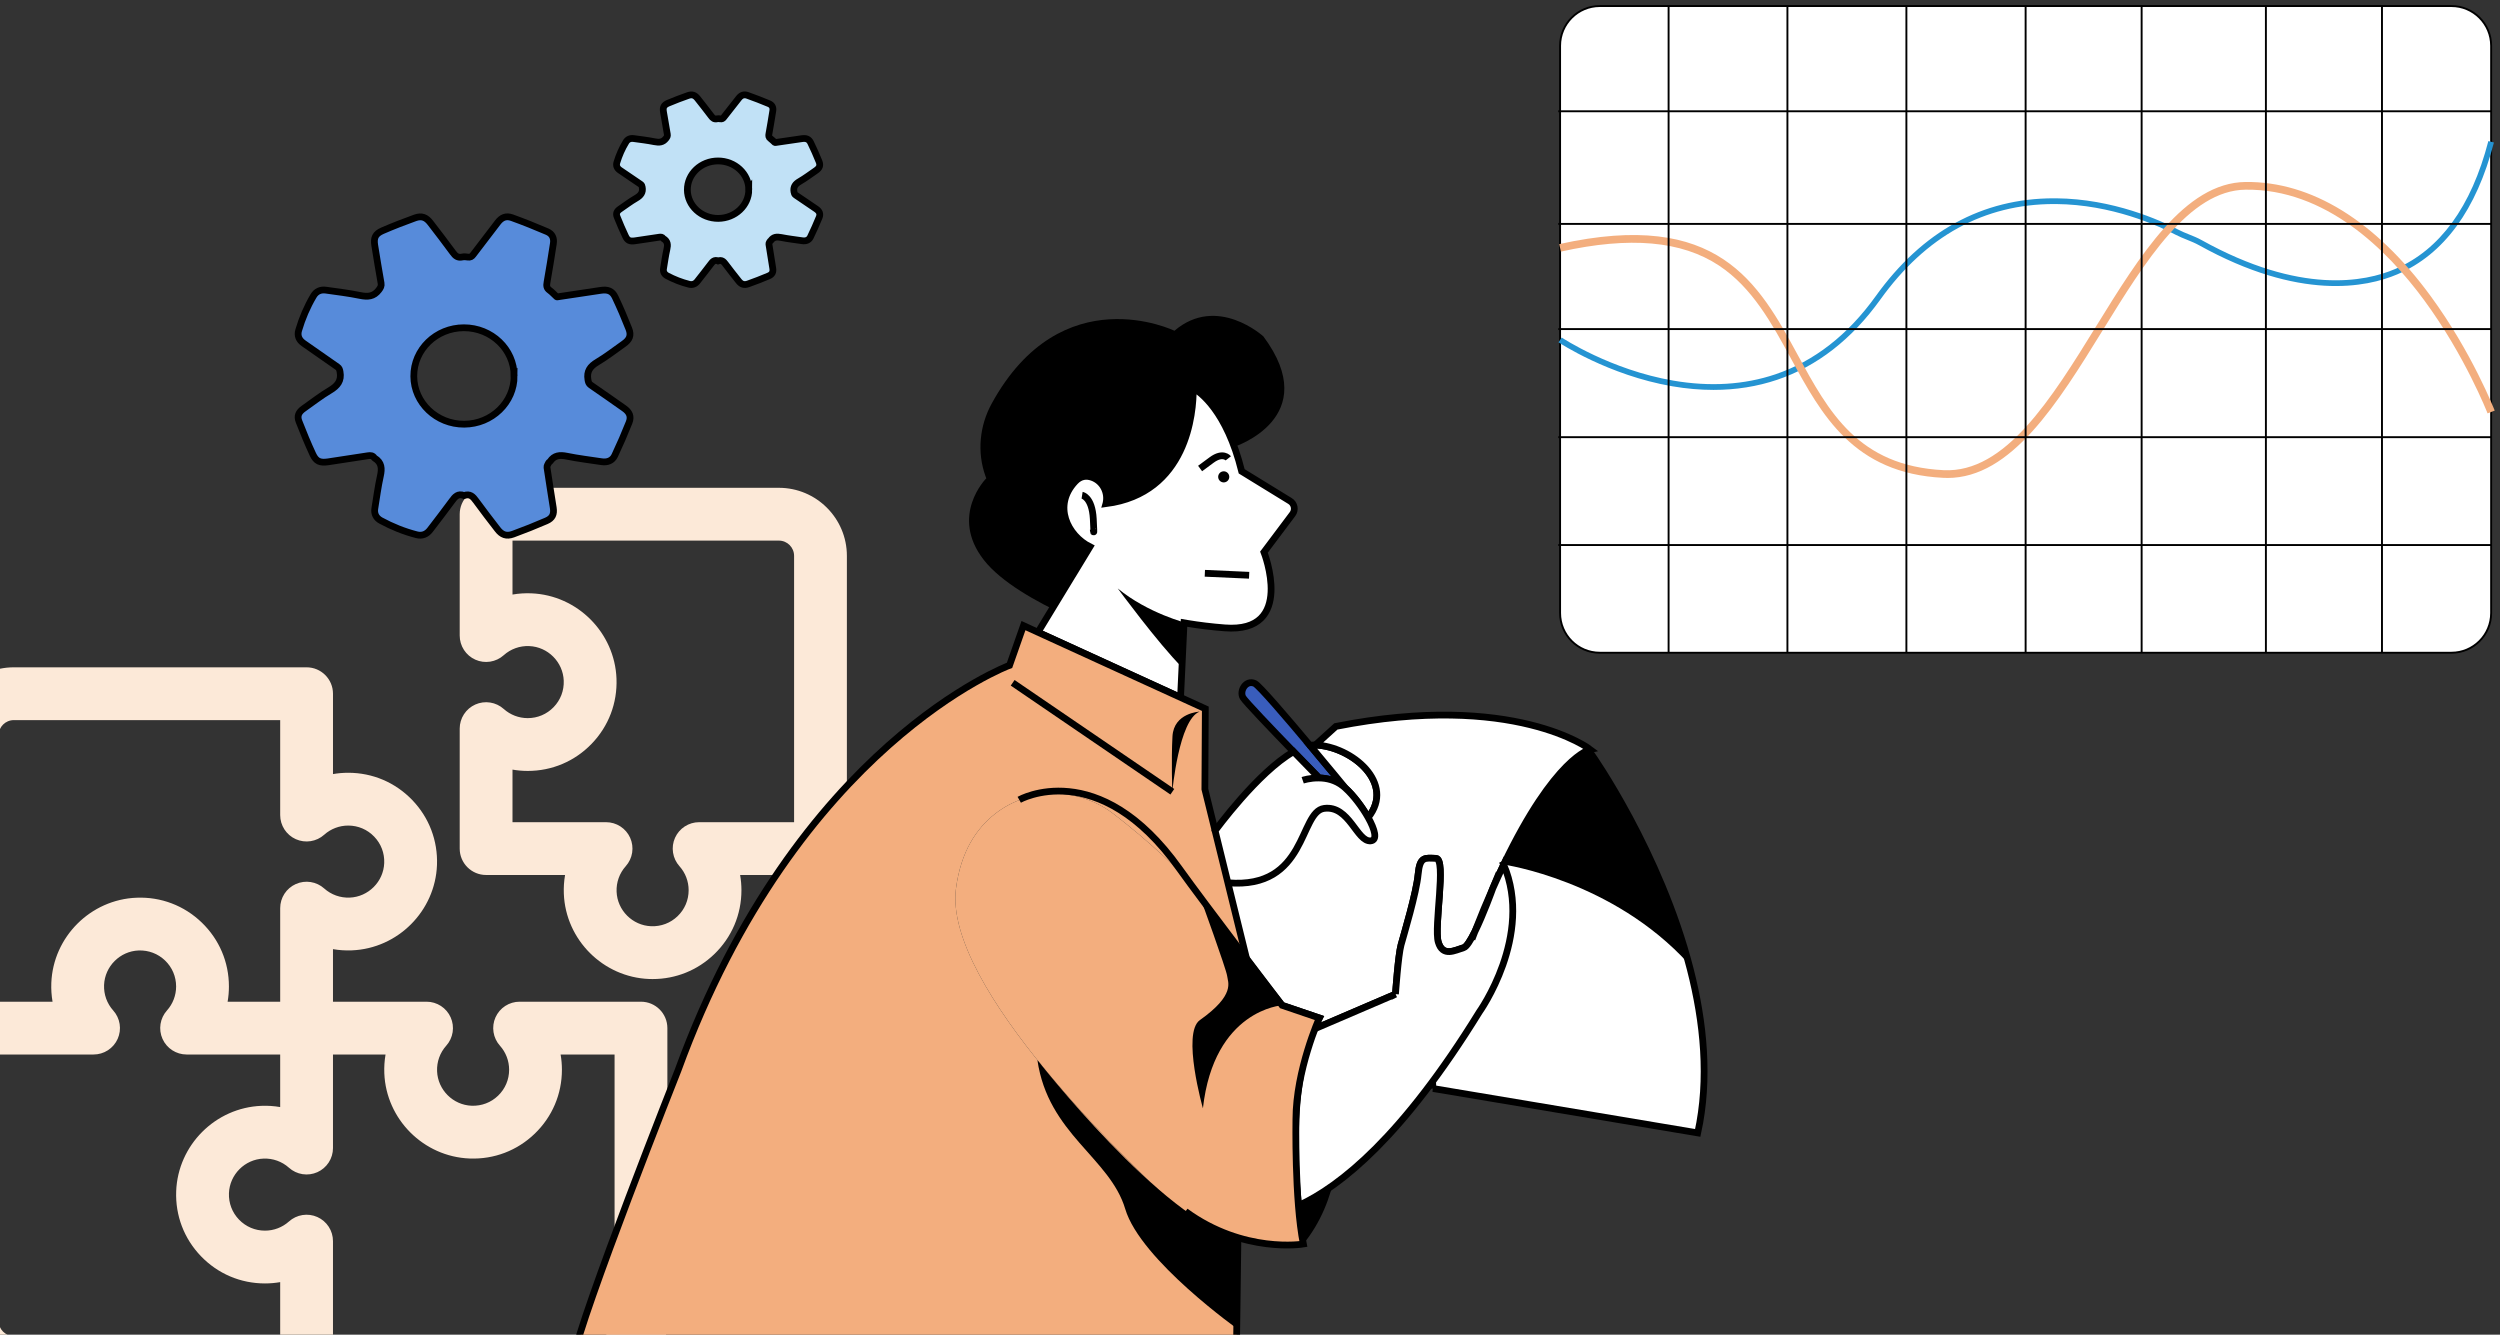
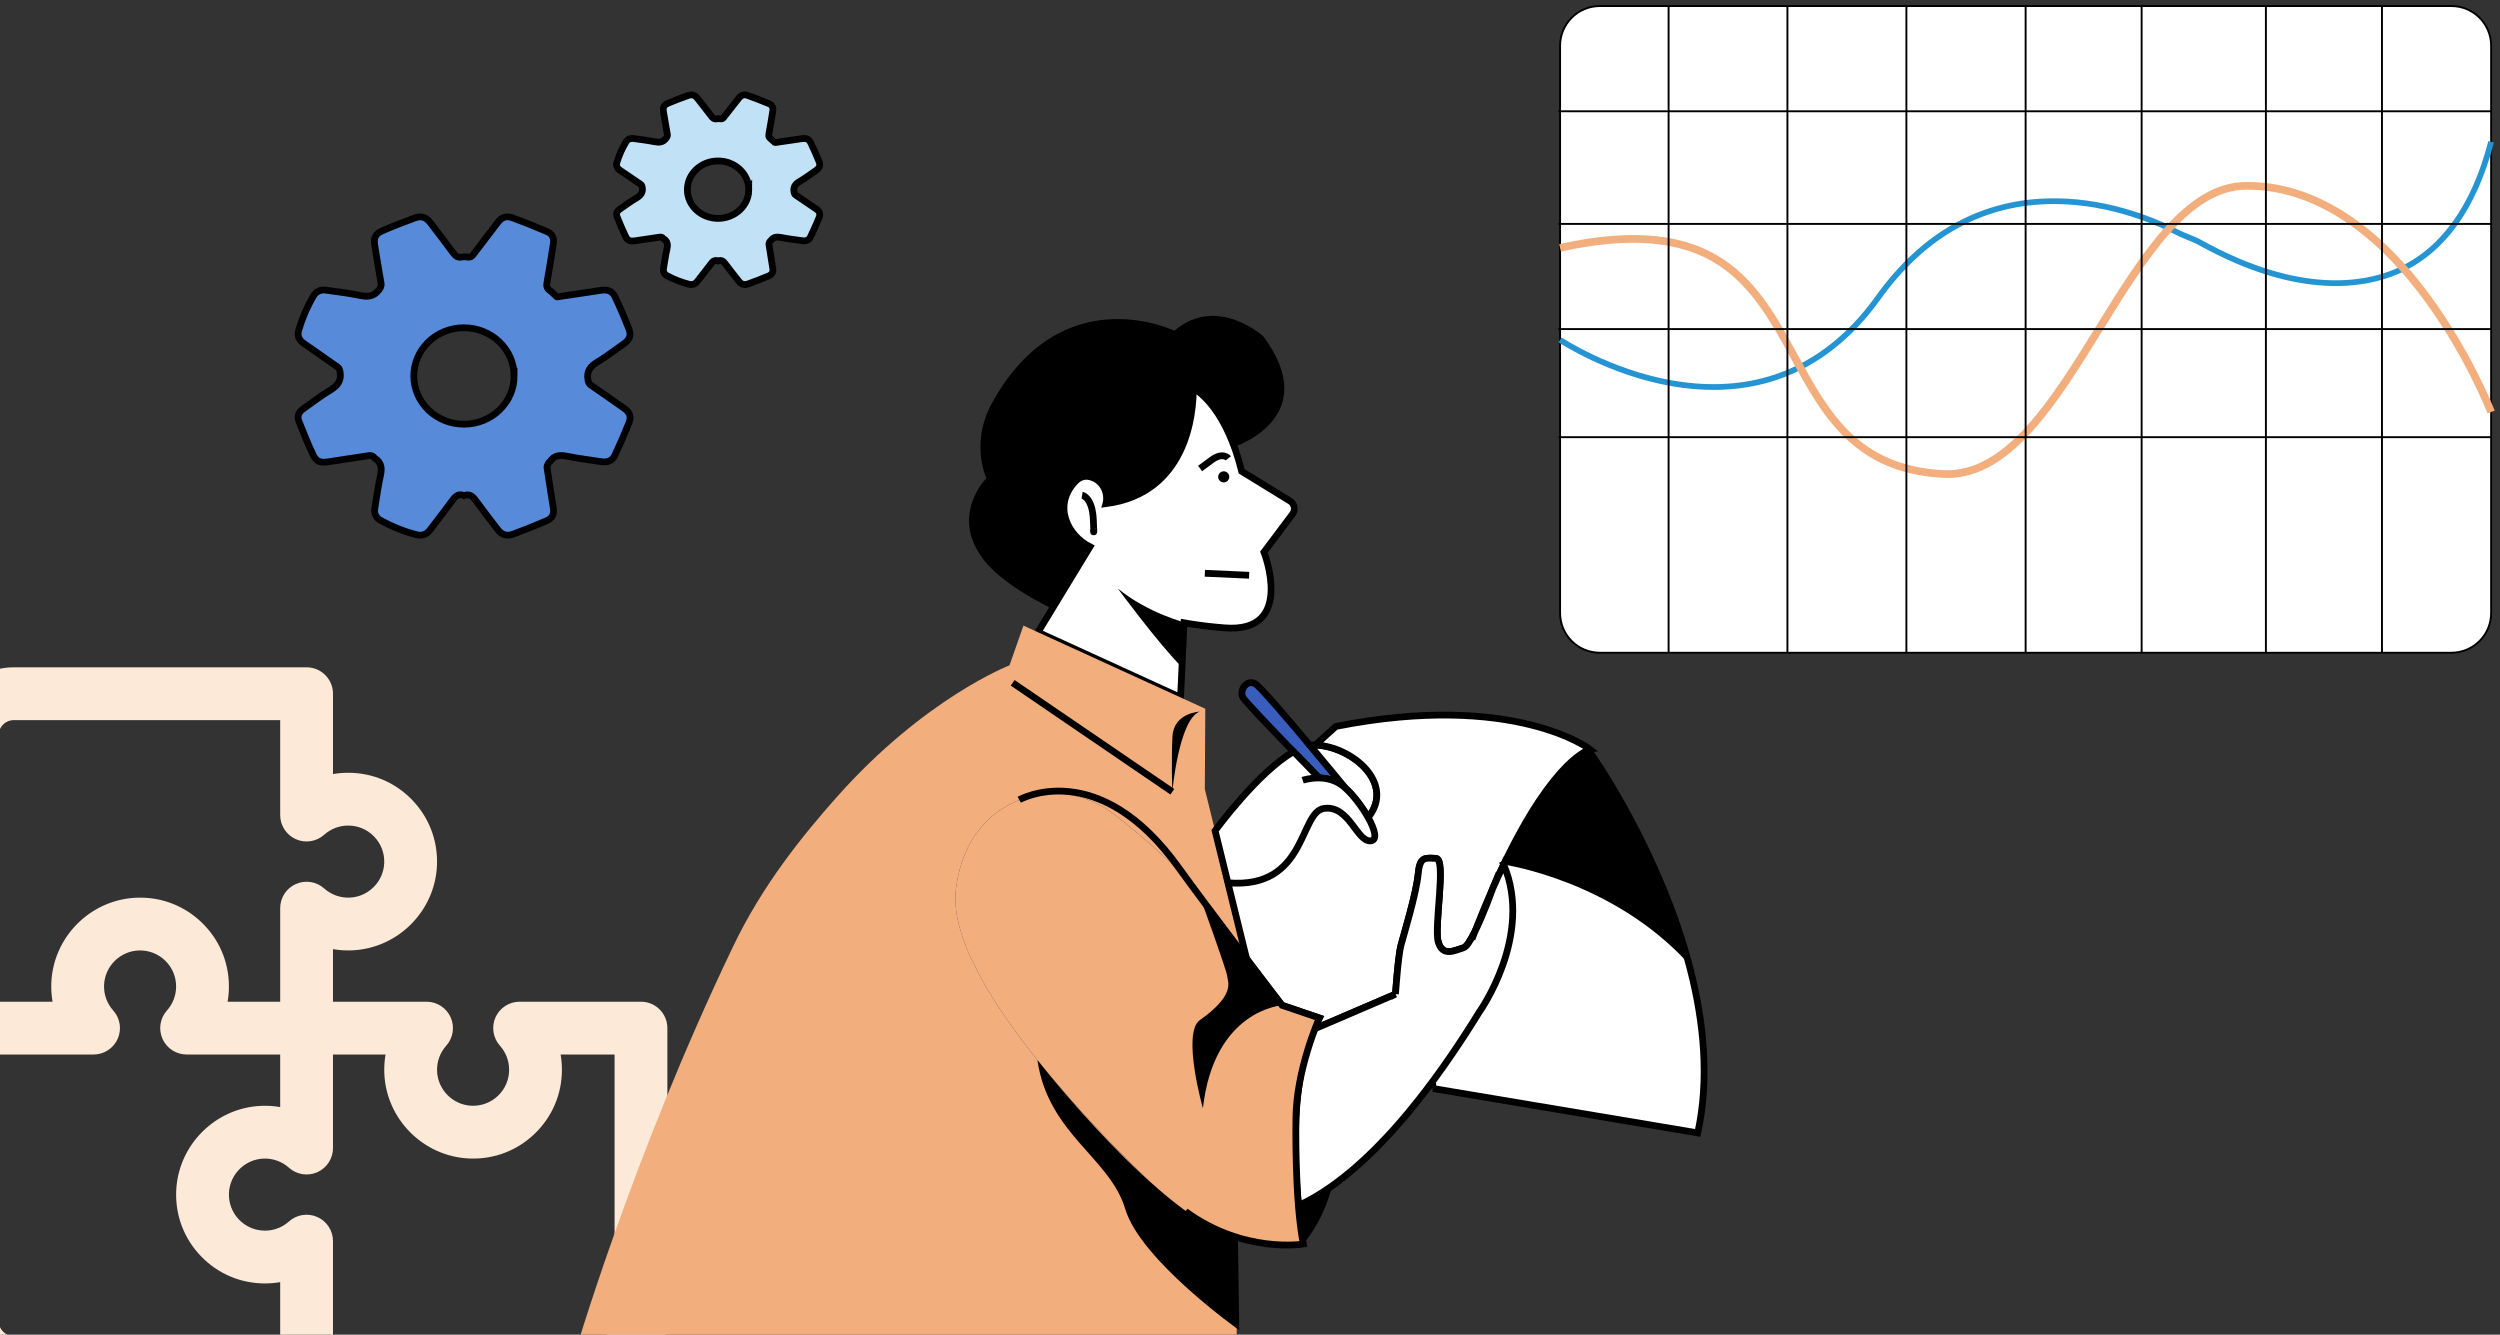
<svg xmlns="http://www.w3.org/2000/svg" width="369" height="197" viewBox="0 0 369 197" fill="none">
  <rect x="0" y="0" width="369" height="197" fill="#333333" stroke="none" />
  <g clip-path="url(#clip0_5379_5733)">
-     <path d="M114.96 72H71.748C69.596 72 67.852 73.745 67.852 75.897V93.809C67.852 94.562 68.07 95.298 68.479 95.929C68.888 96.56 69.472 97.06 70.159 97.367C70.845 97.674 71.606 97.775 72.35 97.659C73.093 97.543 73.787 97.214 74.347 96.712C75.377 95.787 76.728 95.302 78.112 95.362C80.865 95.47 83.103 97.713 83.207 100.466C83.263 101.93 82.736 103.314 81.725 104.365C80.712 105.417 79.351 105.996 77.891 105.996C76.583 105.996 75.321 105.514 74.347 104.64C73.787 104.139 73.093 103.81 72.349 103.694C71.606 103.578 70.845 103.679 70.158 103.986C69.471 104.293 68.888 104.792 68.479 105.424C68.069 106.055 67.852 106.791 67.852 107.543V125.252C67.852 127.404 69.596 129.148 71.748 129.148H83.403C83.245 130.065 83.184 130.995 83.222 131.924C83.49 138.718 89.024 144.242 95.819 144.499C95.99 144.505 96.161 144.508 96.332 144.508C99.741 144.508 102.951 143.217 105.418 140.842C108.009 138.347 109.436 134.992 109.436 131.396C109.436 130.637 109.37 129.886 109.242 129.149H121.104C123.256 129.149 125 127.404 125 125.252V82.04C125 76.504 120.496 72 114.96 72ZM117.207 121.355H103.191C102.438 121.355 101.702 121.573 101.071 121.982C100.439 122.391 99.94 122.975 99.633 123.662C99.326 124.349 99.224 125.11 99.341 125.853C99.457 126.597 99.786 127.291 100.288 127.851C101.161 128.825 101.644 130.088 101.643 131.396C101.643 132.855 101.064 134.216 100.013 135.229C98.962 136.24 97.583 136.764 96.114 136.711C93.36 136.607 91.118 134.369 91.009 131.616C90.954 130.223 91.434 128.886 92.36 127.851C92.861 127.291 93.19 126.597 93.306 125.853C93.422 125.11 93.32 124.349 93.013 123.662C92.706 122.975 92.207 122.392 91.576 121.983C90.945 121.573 90.209 121.356 89.456 121.355H75.645V113.595C76.382 113.723 77.133 113.789 77.891 113.789H77.892C81.489 113.789 84.844 112.362 87.338 109.77C89.833 107.18 91.131 103.771 90.995 100.172C90.738 93.377 85.214 87.843 78.419 87.575C77.491 87.537 76.561 87.598 75.645 87.756V79.793H114.96C116.199 79.793 117.207 80.801 117.207 82.04V121.355Z" fill="#FCE9D8" />
    <path d="M94.607 147.852H76.695C75.942 147.851 75.206 148.069 74.574 148.478C73.943 148.888 73.443 149.471 73.136 150.158C72.829 150.845 72.728 151.606 72.844 152.35C72.96 153.093 73.29 153.787 73.792 154.347C74.665 155.321 75.147 156.584 75.147 157.892C75.147 159.351 74.568 160.712 73.516 161.725C72.466 162.736 71.088 163.259 69.617 163.207C66.864 163.103 64.622 160.865 64.513 158.112C64.458 156.719 64.938 155.382 65.863 154.347C66.365 153.787 66.694 153.093 66.81 152.349C66.926 151.606 66.824 150.845 66.517 150.158C66.21 149.472 65.711 148.888 65.08 148.479C64.448 148.07 63.712 147.852 62.96 147.852H49.148V140.093C50.055 140.25 50.984 140.312 51.923 140.274C58.718 140.006 64.242 134.472 64.499 127.677C64.635 124.078 63.336 120.669 60.842 118.079C58.347 115.487 54.992 114.06 51.396 114.06C50.637 114.06 49.886 114.126 49.149 114.254V102.393C49.149 100.241 47.404 98.496 45.252 98.496H2.04C-3.496 98.496 -8 103 -8 108.536V194.96C-8 200.496 -3.496 205 2.04 205H88.463C94 205 98.504 200.496 98.504 194.96V151.748C98.504 149.596 96.759 147.852 94.607 147.852ZM-0.207 108.536C-0.207 107.297 0.801 106.289 2.04 106.289H41.355V120.305C41.355 121.843 42.259 123.236 43.662 123.863C44.349 124.17 45.11 124.271 45.853 124.155C46.597 124.039 47.291 123.71 47.851 123.208C48.825 122.335 50.088 121.853 51.396 121.853C52.855 121.853 54.216 122.432 55.228 123.484C56.24 124.534 56.767 125.919 56.711 127.383C56.607 130.136 54.369 132.378 51.615 132.487C50.223 132.542 48.886 132.062 47.851 131.137C47.291 130.635 46.597 130.306 45.854 130.19C45.11 130.074 44.349 130.176 43.663 130.483C42.976 130.79 42.392 131.289 41.983 131.92C41.574 132.551 41.356 133.287 41.356 134.04V147.852H33.596C33.724 147.114 33.789 146.363 33.789 145.604C33.789 142.008 32.362 138.653 29.771 136.158C27.181 133.664 23.77 132.361 20.172 132.502C13.377 132.758 7.844 138.282 7.575 145.077C7.538 146.006 7.599 146.936 7.756 147.852H-0.207V108.536ZM-0.207 194.96V155.645H13.809C14.562 155.645 15.298 155.427 15.93 155.018C16.561 154.608 17.06 154.025 17.367 153.338C17.674 152.651 17.776 151.89 17.66 151.146C17.543 150.403 17.214 149.709 16.712 149.149C15.786 148.115 15.306 146.778 15.361 145.385C15.47 142.631 17.713 140.393 20.466 140.289C21.927 140.239 23.314 140.76 24.365 141.772C25.416 142.784 25.995 144.145 25.995 145.604C25.996 146.913 25.514 148.175 24.64 149.149C23.616 150.294 23.359 151.935 23.986 153.338C24.613 154.741 26.007 155.645 27.544 155.645H41.355V163.403C40.44 163.245 39.509 163.184 38.581 163.222C31.786 163.49 26.262 169.024 26.005 175.819C25.869 179.418 27.168 182.827 29.662 185.417C32.157 188.009 35.512 189.436 39.108 189.436C39.867 189.436 40.618 189.37 41.355 189.242V197.207H2.04C0.801 197.207 -0.207 196.199 -0.207 194.96ZM90.711 194.96C90.711 196.199 89.703 197.207 88.464 197.207H49.148V183.191C49.149 182.438 48.931 181.702 48.522 181.07C48.112 180.439 47.529 179.939 46.842 179.632C46.155 179.325 45.394 179.224 44.65 179.34C43.907 179.457 43.213 179.786 42.653 180.288C41.679 181.161 40.416 181.644 39.108 181.643C37.649 181.643 36.288 181.064 35.275 180.012C34.264 178.962 33.737 177.577 33.793 176.114C33.897 173.36 36.135 171.118 38.889 171.009C40.271 170.951 41.622 171.436 42.653 172.359C43.213 172.861 43.907 173.19 44.65 173.306C45.394 173.422 46.155 173.321 46.842 173.014C47.528 172.707 48.112 172.208 48.521 171.576C48.93 170.945 49.148 170.209 49.148 169.457V155.645H56.906C56.749 156.561 56.688 157.491 56.725 158.419C56.994 165.214 62.527 170.738 69.323 170.995C72.92 171.134 76.331 169.832 78.921 167.338C81.512 164.843 82.939 161.488 82.939 157.892C82.939 157.134 82.874 156.382 82.746 155.645H90.711V194.96Z" fill="#FCE9D8" />
  </g>
  <path d="M182.181 65.947C182.181 65.947 195.402 61.656 186.475 49.652C186.475 49.652 179.664 43.427 173.346 48.819C173.346 48.819 156.692 40.731 146.369 59.576C144.573 62.853 144.197 66.754 145.453 70.273C145.493 70.383 145.534 70.492 145.575 70.6C145.575 70.6 140.1 76.091 145.21 82.647C150.321 89.202 166.027 94.298 166.027 94.298L182.178 65.945L182.181 65.947Z" fill="black" />
  <path d="M211.519 160.665L250.586 167.217C252.329 159.254 251.481 150.856 249.485 143.062C245.055 125.758 234.963 111.426 234.963 111.426C234.884 111.375 234.803 111.324 234.722 111.274C222.882 103.91 197.415 108.029 197.415 108.029C209.8 130.859 211.521 160.665 211.521 160.665L211.519 160.665Z" fill="white" stroke="black" stroke-miterlimit="10" />
  <path d="M198.233 116.031C197.102 115.119 195.799 114.849 194.7 114.828C193.805 113.911 192.425 112.495 190.93 110.951C187.624 107.536 183.774 103.507 183.463 102.957C182.908 101.981 183.898 100.283 185.216 100.883C185.845 101.171 189.874 105.873 193.345 110.015C196.105 113.306 198.515 116.246 198.588 116.337C198.468 116.228 198.35 116.126 198.231 116.032L198.233 116.031Z" fill="#395DBC" stroke="black" stroke-miterlimit="10" />
  <path d="M217.689 137.516C218.595 135.188 219.479 133.058 220.338 131.113C220.22 131.443 218.916 135.033 217.689 137.516Z" fill="#6528F7" stroke="black" stroke-width="3" stroke-miterlimit="10" />
  <path d="M158.645 84.374L160.873 80.709C157.572 79.058 155.36 74.634 158.699 71.076C159.486 70.239 160.364 70.176 161.177 70.455C162.762 70.999 163.634 72.704 163.239 74.332L163.236 74.344C175.176 72.786 176.168 60.975 176.125 57.28C177.117 57.847 181.064 60.605 183.274 69.567L190.407 73.948C191.074 74.358 191.243 75.252 190.775 75.879L186.561 81.494C186.561 81.494 191.275 93.499 180.761 92.675C178.759 92.519 176.957 92.292 175.35 92.027C175.35 92.027 175.35 92.027 175.345 92.026C175.149 91.994 174.957 91.961 174.766 91.928L174.459 98.483L174.248 102.94L153.204 93.319L158.643 84.372L158.645 84.374Z" fill="white" stroke="black" stroke-miterlimit="10" />
  <path d="M201.941 120.665C201.07 119.112 199.761 117.395 198.597 116.338C198.597 116.338 198.597 116.338 198.597 116.336C198.521 116.244 196.114 113.305 193.353 110.014C193.628 109.969 193.897 109.949 194.155 109.96C199.578 110.189 206.01 115.623 201.943 120.665L201.941 120.665Z" fill="white" stroke="black" stroke-miterlimit="10" />
  <path d="M149.004 98.199L151.06 92.34L153.203 93.321L174.247 102.942L177.9 104.613L177.835 116.485L179.344 122.62L184.018 141.606C182.307 139.307 180.415 136.69 178.578 133.997C175.168 128.994 168.854 123.628 164.456 120.206C159.292 116.192 152.032 116.091 146.878 120.117C144.136 122.259 141.836 125.675 141.108 131.1C139.167 145.606 167.165 172.138 173.236 177.71C173.242 177.737 173.249 177.761 173.255 177.788C173.248 177.764 173.24 177.738 173.237 177.712C173.28 177.752 173.322 177.79 173.364 177.828C174.923 178.803 179.09 181.326 182.715 182.697L182.175 223.827C151.529 222.75 123.933 213.618 95.22 204.146L84.633 200.498C84.633 200.498 93.144 171.101 108.149 139.821C112.495 130.681 118.44 123.356 123.533 117.618C136.482 103.036 149.006 98.201 149.006 98.201L149.004 98.199Z" fill="#F3AE7E" />
  <path d="M220.343 131.1C220.343 131.1 220.339 131.11 220.338 131.113C219.478 133.058 218.595 135.188 217.689 137.516C217.068 138.776 216.465 139.752 216.043 139.877C214.755 140.261 212.959 141.305 212.289 139.054C211.619 136.804 213.542 126.75 211.947 126.697C210.351 126.646 209.563 126.353 209.315 129.061C209.067 131.768 207.216 137.938 206.794 139.469C206.372 141 205.973 146.736 205.973 146.736L193.906 151.912C194.16 151.338 194.434 150.783 194.733 150.257L189.232 148.383C188.126 146.993 186.222 144.562 184.02 141.605L179.347 122.619C179.347 122.619 185.67 113.935 190.935 110.95C192.43 112.493 193.81 113.91 194.705 114.827C195.804 114.847 197.105 115.118 198.238 116.03C198.355 116.125 198.473 116.226 198.595 116.335L198.596 116.337C199.761 117.393 201.07 119.111 201.939 120.664C202.94 122.452 203.36 124.018 202.314 124.111C200.262 124.293 199.163 118.827 195.446 119.32C191.731 119.812 192.942 131.286 181.239 130.301C192.942 131.286 191.731 119.809 195.446 119.32C199.163 118.827 200.262 124.295 202.314 124.111C203.362 124.017 202.942 122.451 201.939 120.664C206.007 115.623 199.574 110.189 194.152 109.96L197.173 107.22C223.533 102.008 234.721 110.617 234.721 110.617C234.721 110.617 229.543 111.747 221.946 127.612C221.425 128.7 220.893 129.859 220.348 131.09C220.346 131.095 220.344 131.098 220.343 131.102L220.343 131.1ZM194.703 114.828C193.33 114.803 192.278 115.169 192.278 115.169C192.278 115.169 193.332 114.802 194.703 114.828Z" fill="white" />
  <path d="M201.939 120.664C201.07 119.111 199.761 117.393 198.596 116.337L198.595 116.335C198.473 116.226 198.355 116.125 198.238 116.03C197.105 115.118 195.804 114.847 194.705 114.827C193.81 113.91 192.43 112.493 190.935 110.95C185.67 113.935 179.347 122.619 179.347 122.619L184.02 141.605C186.222 144.562 188.126 146.993 189.232 148.383L194.733 150.257C194.434 150.783 194.16 151.338 193.906 151.912L205.973 146.736C205.973 146.736 206.372 141 206.794 139.469C207.216 137.938 209.067 131.768 209.315 129.061C209.563 126.353 210.351 126.646 211.947 126.697C213.542 126.75 211.619 136.804 212.289 139.054C212.959 141.305 214.755 140.261 216.043 139.877C216.465 139.752 217.068 138.776 217.689 137.516C218.595 135.188 219.478 133.058 220.338 131.113C220.339 131.11 220.343 131.1 220.343 131.1L220.343 131.102C220.344 131.098 220.346 131.095 220.348 131.09C220.893 129.859 221.425 128.7 221.946 127.612M201.939 120.664C202.94 122.452 203.36 124.018 202.314 124.111M201.939 120.664C202.942 122.451 203.362 124.017 202.314 124.111M201.939 120.664C206.007 115.623 199.574 110.189 194.152 109.96L197.173 107.22C223.533 102.008 234.721 110.617 234.721 110.617C234.721 110.617 229.543 111.747 221.946 127.612M202.314 124.111C200.262 124.293 199.163 118.827 195.446 119.32M202.314 124.111C200.262 124.295 199.163 118.827 195.446 119.32M195.446 119.32C191.731 119.812 192.942 131.286 181.239 130.301C192.942 131.286 191.731 119.809 195.446 119.32ZM221.946 127.612C221.878 127.45 221.805 127.287 221.73 127.124M194.703 114.828C193.33 114.803 192.278 115.169 192.278 115.169C192.278 115.169 193.332 114.802 194.703 114.828Z" stroke="black" stroke-miterlimit="10" />
  <path d="M221.946 127.611C221.946 127.611 238.047 129.925 249.246 142.252C244.816 124.948 234.724 110.616 234.724 110.616C234.645 110.565 234.564 110.514 234.483 110.464C230.842 112.94 227.534 117.111 225.68 120.599L221.949 127.612L221.946 127.611Z" fill="black" />
  <path d="M194.732 150.258C194.732 150.258 202.713 170.884 192.372 183.618C192.372 183.618 188.244 162.372 194.732 150.258Z" fill="black" />
  <path d="M205.972 146.737C205.972 146.737 206.372 140.999 206.794 139.47C207.216 137.939 209.068 131.771 209.315 129.063C209.562 126.354 210.351 126.647 211.947 126.698C213.542 126.751 211.618 136.803 212.289 139.056C212.959 141.308 214.754 140.262 216.043 139.878C216.463 139.753 217.068 138.777 217.689 137.517C218.917 135.031 220.219 131.441 220.337 131.114C220.338 131.109 220.341 131.104 220.342 131.101C220.343 131.097 220.345 131.094 220.348 131.089C220.892 129.858 221.425 128.701 221.945 127.611C226.401 138.124 218.346 149.376 218.346 149.376C207.059 167.681 197.911 175.083 191.656 177.944C190.993 171.09 190.556 159.53 193.908 151.913L205.974 146.736L205.972 146.737ZM217.687 137.517C217.546 137.878 217.406 138.243 217.264 138.615C217.406 138.245 217.546 137.88 217.687 137.517Z" fill="white" stroke="black" stroke-miterlimit="10" />
  <path d="M141.108 131.099C141.833 125.673 144.133 122.257 146.877 120.116C152.032 116.09 159.292 116.191 164.456 120.205C168.854 123.627 175.167 128.993 178.578 133.996C180.415 136.691 182.306 139.306 184.017 141.605C186.221 144.563 188.125 146.992 189.229 148.383L194.73 150.257C194.432 150.785 194.157 151.338 193.903 151.912C190.551 159.528 190.989 171.087 191.651 177.943C191.981 181.366 192.369 183.615 192.369 183.615C189.327 183.863 186.263 183.743 182.712 182.695C179.089 181.323 174.922 178.8 173.361 177.826C173.321 177.787 173.279 177.749 173.234 177.71C167.162 172.136 139.162 145.604 141.105 131.097L141.108 131.099Z" fill="#F3AE7E" />
  <path d="M182.717 182.695L182.912 196.339C182.912 196.339 168.341 186.028 166.085 178.447C163.829 170.866 154.69 167.375 153.122 156.462C153.122 156.462 171.728 180.243 182.718 182.697L182.717 182.695Z" fill="black" />
  <path d="M177.062 105.036C177.062 105.036 173.25 105.205 173.057 108.687C172.864 112.169 173.032 116.863 173.032 116.863C173.032 116.863 173.989 106.215 177.062 105.038L177.062 105.036Z" fill="black" />
  <path d="M173.034 116.861L149.468 100.781" stroke="black" stroke-miterlimit="10" />
-   <path d="M179.35 122.62L177.84 116.485L177.905 104.613L151.064 92.342L149.008 98.202C149.008 98.202 117.647 109.826 100.08 157.975C100.08 157.975 85.733 194.157 84.633 200.497C84.633 200.497 157.992 227.471 182.178 223.828L182.719 182.698" stroke="black" stroke-miterlimit="10" />
  <path d="M189.234 148.384C189.234 148.384 179.183 149.021 177.55 163.588C177.55 163.588 174.394 152.481 177.099 150.568C182.395 146.819 181.232 144.992 181.126 144.047C181.021 143.102 177.12 132.357 177.12 132.357L189.234 148.384Z" fill="black" />
  <path d="M164.983 86.859C164.983 86.859 170.979 95.013 174.459 98.482L174.766 91.927C174.954 91.961 175.149 91.993 175.345 92.025C175.167 91.981 169.453 90.543 164.985 86.858L164.983 86.859Z" fill="black" />
  <path d="M180.856 71.17C180.422 71.299 179.965 71.052 179.836 70.618C179.707 70.184 179.954 69.727 180.388 69.598C180.822 69.469 181.279 69.716 181.408 70.15C181.537 70.584 181.29 71.041 180.856 71.17Z" fill="black" />
  <path d="M181.297 67.651C181.297 67.651 180.517 66.654 178.826 67.903L177.135 69.152" stroke="black" stroke-miterlimit="10" />
  <path d="M184.372 84.91L177.835 84.617" stroke="black" stroke-miterlimit="10" />
  <path d="M159.718 73.096C159.718 73.096 161.193 73.33 161.369 76.583C161.548 79.836 161.363 78.136 161.363 78.136" fill="white" />
  <path d="M159.718 73.096C159.718 73.096 161.193 73.33 161.369 76.583C161.548 79.836 161.363 78.136 161.363 78.136" stroke="black" stroke-miterlimit="10" />
  <path d="M150.439 118.048C150.439 118.048 162.105 111.438 174.069 128.197C177.656 133.222 189.235 148.383 189.235 148.383L194.735 150.256C194.735 150.256 191.282 157.968 191.277 165.214C191.277 165.214 191.066 177.157 192.373 183.617C192.373 183.617 183.586 185.104 174.975 178.807" stroke="black" stroke-miterlimit="10" />
  <path d="M361.836 0.893H236.123C232.889 0.893 230.268 3.515 230.268 6.749V90.486C230.268 93.72 232.889 96.342 236.123 96.342H361.836C365.07 96.342 367.691 93.72 367.691 90.486V6.749C367.691 3.515 365.07 0.893 361.836 0.893Z" fill="white" />
  <path d="M361.837 96.485H236.124C232.818 96.485 230.127 93.793 230.127 90.487V6.75C230.127 3.444 232.818 0.752 236.124 0.752H361.837C365.143 0.752 367.834 3.444 367.834 6.75V90.487C367.834 93.793 365.143 96.485 361.837 96.485ZM236.124 1.035C232.974 1.035 230.41 3.599 230.41 6.75V90.487C230.41 93.637 232.974 96.201 236.124 96.201H361.837C364.987 96.201 367.551 93.637 367.551 90.487V6.75C367.551 3.599 364.987 1.035 361.837 1.035H236.124Z" fill="black" />
  <path d="M252.912 57.551C250.935 57.551 248.904 57.372 246.825 57.015C237.392 55.395 230.106 50.572 230.035 50.524L230.508 49.819C230.579 49.867 237.737 54.598 246.997 56.182C252.411 57.109 257.476 56.794 262.053 55.247C267.77 53.315 272.75 49.436 276.849 43.721C283.729 34.131 292.584 29.269 303.17 29.269C303.269 29.269 303.369 29.269 303.471 29.269C311.901 29.343 318.906 32.533 321.523 33.901C322.028 34.165 322.574 34.386 323.104 34.599C323.722 34.848 324.359 35.103 324.962 35.44C339.545 43.549 349.12 41.594 353.53 39.704C360.133 36.876 364.762 30.524 367.283 20.82L368.105 21.033C365.515 31.003 360.723 37.545 353.865 40.483C349.312 42.432 339.449 44.467 324.549 36.179C323.991 35.871 323.407 35.635 322.787 35.383C322.24 35.162 321.674 34.936 321.13 34.652C318.563 33.312 311.708 30.187 303.462 30.116C303.366 30.116 303.267 30.116 303.17 30.116C292.87 30.116 284.248 34.859 277.537 44.215C273.328 50.082 268.203 54.069 262.308 56.057C259.359 57.052 256.215 57.551 252.915 57.551H252.912Z" fill="#2594D2" />
  <path d="M287.436 70.543C287.232 70.543 287.028 70.537 286.822 70.529C273.564 69.863 268.876 61.25 264.347 52.923C261.545 47.775 258.65 42.454 253.724 39.196C248.203 35.547 240.569 34.872 230.391 37.136L230.145 36.031C253.605 30.812 259.571 41.78 265.341 52.382C269.924 60.805 274.256 68.764 286.878 69.398C295.994 69.854 302.809 58.822 309.395 48.152C315.823 37.737 322.468 26.968 331.44 26.86C341.142 26.755 350.583 32.557 358.747 43.678C364.874 52.022 368.186 60.519 368.22 60.604L367.163 61.012C367.132 60.93 363.863 52.552 357.821 44.33C352.288 36.799 343.221 27.863 331.454 27.996C323.106 28.095 316.625 38.595 310.359 48.749C303.741 59.471 296.906 70.549 287.436 70.549V70.543Z" fill="#F3AE7E" />
  <path d="M246.426 1.023H246.143V96.34H246.426V1.023Z" fill="black" />
  <path d="M263.965 1.023H263.682V96.34H263.965V1.023Z" fill="black" />
  <path d="M281.525 1.023H281.242V96.34H281.525V1.023Z" fill="black" />
  <path d="M299.123 1.023H298.84V96.34H299.123V1.023Z" fill="black" />
  <path d="M316.246 1.023H315.963V96.34H316.246V1.023Z" fill="black" />
  <path d="M334.588 1.023H334.305V96.34H334.588V1.023Z" fill="black" />
  <path d="M351.721 1.023H351.438V96.34H351.721V1.023Z" fill="black" />
-   <path d="M367.693 80.306H230V80.589H367.693V80.306Z" fill="black" />
  <path d="M367.693 64.386H230V64.669H367.693V64.386Z" fill="black" />
  <path d="M367.693 48.43H230V48.713H367.693V48.43Z" fill="black" />
  <path d="M367.693 32.907H230V33.191H367.693V32.907Z" fill="black" />
  <path d="M367.693 16.282H230V16.566H367.693V16.282Z" fill="black" />
  <path d="M68.497 73.144C69.369 72.825 69.811 73.3 70.259 73.922C71.284 75.344 72.371 76.725 73.437 78.12C74.061 78.937 74.734 79.202 75.718 78.844C77.379 78.237 79.025 77.581 80.645 76.878C81.548 76.487 81.808 75.901 81.661 74.948C81.357 72.96 81.025 70.979 80.736 68.992C80.705 68.781 80.868 68.541 80.968 68.324C81.009 68.237 81.141 68.189 81.197 68.105C81.805 67.194 82.632 67.125 83.673 67.338C85.362 67.684 87.083 67.885 88.788 68.147C89.653 68.279 90.374 68.006 90.74 67.227C91.493 65.625 92.201 64.001 92.853 62.357C93.204 61.47 92.915 60.826 92.11 60.261C90.477 59.116 88.85 57.967 87.205 56.84C86.885 56.62 86.838 56.374 86.779 56.025C86.578 54.816 87.086 54.083 88.152 53.452C89.512 52.646 90.759 51.666 92.05 50.758C92.928 50.144 93.204 49.51 92.818 48.533C92.198 46.952 91.527 45.388 90.8 43.852C90.364 42.929 89.697 42.694 88.641 42.86C86.575 43.178 84.507 43.482 82.438 43.792C82.35 43.804 82.219 43.849 82.175 43.81C81.814 43.491 81.501 43.118 81.112 42.842C80.652 42.514 80.655 42.147 80.743 41.657C81.081 39.766 81.376 37.866 81.673 35.966C81.802 35.157 81.529 34.52 80.749 34.186C79.044 33.456 77.317 32.761 75.568 32.13C74.69 31.811 74.042 32.093 73.478 32.827C72.258 34.417 71.036 36.005 69.829 37.604C69.623 37.878 69.416 38.004 69.058 37.947C68.792 37.905 68.501 37.872 68.243 37.932C67.557 38.089 67.203 37.77 66.836 37.265C65.764 35.788 64.639 34.348 63.53 32.896C62.897 32.066 62.239 31.808 61.258 32.163C59.643 32.746 58.042 33.365 56.468 34.048C55.397 34.514 55.133 35.097 55.312 36.212C55.61 38.076 55.917 39.937 56.246 41.795C56.321 42.216 56.168 42.466 55.911 42.806C55.168 43.792 54.268 43.846 53.127 43.608C51.476 43.266 49.79 43.067 48.116 42.827C47.317 42.712 46.674 43.001 46.273 43.681C45.327 45.283 44.606 46.975 44.085 48.743C43.853 49.531 44.107 50.174 44.813 50.67C46.471 51.837 48.132 53.004 49.805 54.155C50.087 54.35 50.134 54.57 50.191 54.886C50.429 56.187 49.83 56.951 48.708 57.615C47.348 58.421 46.104 59.401 44.809 60.309C44.07 60.829 43.816 61.404 44.136 62.221C44.772 63.851 45.436 65.474 46.176 67.062C46.665 68.111 47.232 68.34 48.426 68.168C50.388 67.882 52.347 67.582 54.303 67.269C54.698 67.206 55.02 67.224 55.246 67.576C55.255 67.591 55.268 67.603 55.284 67.612C56.359 68.261 56.387 69.169 56.142 70.261C55.788 71.845 55.585 73.463 55.321 75.065C55.199 75.811 55.506 76.451 56.208 76.833C57.879 77.741 59.637 78.447 61.489 78.928C62.317 79.145 62.987 78.859 63.489 78.195C64.558 76.782 65.658 75.387 66.698 73.953C67.153 73.324 67.585 72.792 68.488 73.138L68.497 73.144ZM75.888 55.472C75.9 59.389 72.594 62.591 68.516 62.612C64.439 62.63 61.098 59.452 61.076 55.541C61.054 51.593 64.373 48.38 68.472 48.377C72.55 48.373 75.872 51.554 75.885 55.475L75.888 55.472Z" fill="#578BDA" stroke="black" stroke-miterlimit="10" />
  <path d="M105.998 38.511C106.532 38.321 106.802 38.604 107.077 38.975C107.704 39.822 108.37 40.644 109.023 41.475C109.404 41.963 109.817 42.12 110.419 41.907C111.436 41.545 112.444 41.155 113.436 40.736C113.989 40.503 114.148 40.154 114.058 39.586C113.871 38.402 113.668 37.222 113.492 36.038C113.472 35.912 113.572 35.769 113.634 35.64C113.658 35.588 113.739 35.559 113.774 35.509C114.146 34.967 114.652 34.925 115.29 35.053C116.324 35.259 117.377 35.379 118.421 35.534C118.951 35.613 119.392 35.45 119.617 34.986C120.077 34.032 120.511 33.065 120.91 32.085C121.125 31.556 120.948 31.173 120.455 30.836C119.455 30.154 118.459 29.47 117.452 28.798C117.256 28.667 117.228 28.52 117.191 28.313C117.068 27.593 117.379 27.156 118.032 26.78C118.864 26.3 119.628 25.716 120.419 25.175C120.956 24.809 121.125 24.431 120.889 23.849C120.509 22.907 120.098 21.976 119.653 21.061C119.386 20.511 118.978 20.371 118.331 20.47C117.066 20.66 115.8 20.84 114.533 21.025C114.48 21.032 114.399 21.059 114.372 21.036C114.152 20.846 113.96 20.624 113.722 20.459C113.44 20.264 113.442 20.045 113.495 19.753C113.703 18.627 113.883 17.495 114.065 16.363C114.144 15.881 113.977 15.501 113.499 15.302C112.455 14.867 111.398 14.453 110.327 14.077C109.79 13.887 109.393 14.056 109.047 14.493C108.301 15.44 107.553 16.386 106.814 17.339C106.687 17.502 106.561 17.577 106.342 17.543C106.179 17.518 106 17.498 105.843 17.534C105.423 17.627 105.206 17.437 104.981 17.136C104.325 16.257 103.636 15.399 102.957 14.534C102.569 14.04 102.166 13.886 101.566 14.097C100.578 14.444 99.597 14.813 98.634 15.22C97.978 15.498 97.816 15.845 97.926 16.509C98.108 17.62 98.296 18.729 98.498 19.836C98.544 20.086 98.45 20.235 98.292 20.437C97.837 21.025 97.287 21.057 96.588 20.916C95.577 20.711 94.545 20.593 93.52 20.45C93.031 20.382 92.637 20.554 92.392 20.959C91.812 21.913 91.371 22.922 91.052 23.975C90.91 24.444 91.066 24.827 91.498 25.123C92.513 25.818 93.53 26.513 94.554 27.199C94.727 27.315 94.756 27.446 94.79 27.634C94.936 28.41 94.57 28.864 93.883 29.26C93.05 29.74 92.288 30.324 91.496 30.865C91.043 31.175 90.887 31.517 91.083 32.004C91.473 32.975 91.879 33.942 92.332 34.888C92.632 35.513 92.979 35.649 93.71 35.547C94.911 35.377 96.111 35.198 97.308 35.011C97.55 34.974 97.747 34.985 97.885 35.194C97.891 35.203 97.899 35.21 97.908 35.216C98.567 35.602 98.584 36.143 98.434 36.794C98.217 37.737 98.093 38.701 97.931 39.656C97.857 40.1 98.045 40.481 98.475 40.709C99.497 41.25 100.574 41.671 101.708 41.957C102.214 42.086 102.625 41.916 102.932 41.52C103.586 40.678 104.26 39.847 104.897 38.993C105.175 38.619 105.44 38.302 105.993 38.508L105.998 38.511ZM110.523 27.983C110.531 30.317 108.506 32.224 106.01 32.237C103.513 32.248 101.468 30.355 101.454 28.024C101.441 25.673 103.473 23.758 105.983 23.756C108.479 23.754 110.513 25.649 110.521 27.985L110.523 27.983Z" fill="#C1E1F6" stroke="black" stroke-miterlimit="10" />
  <defs>
    <clipPath id="clip0_5379_5733">
      <rect width="133" height="133" fill="white" transform="translate(-8 72)" />
    </clipPath>
  </defs>
</svg>